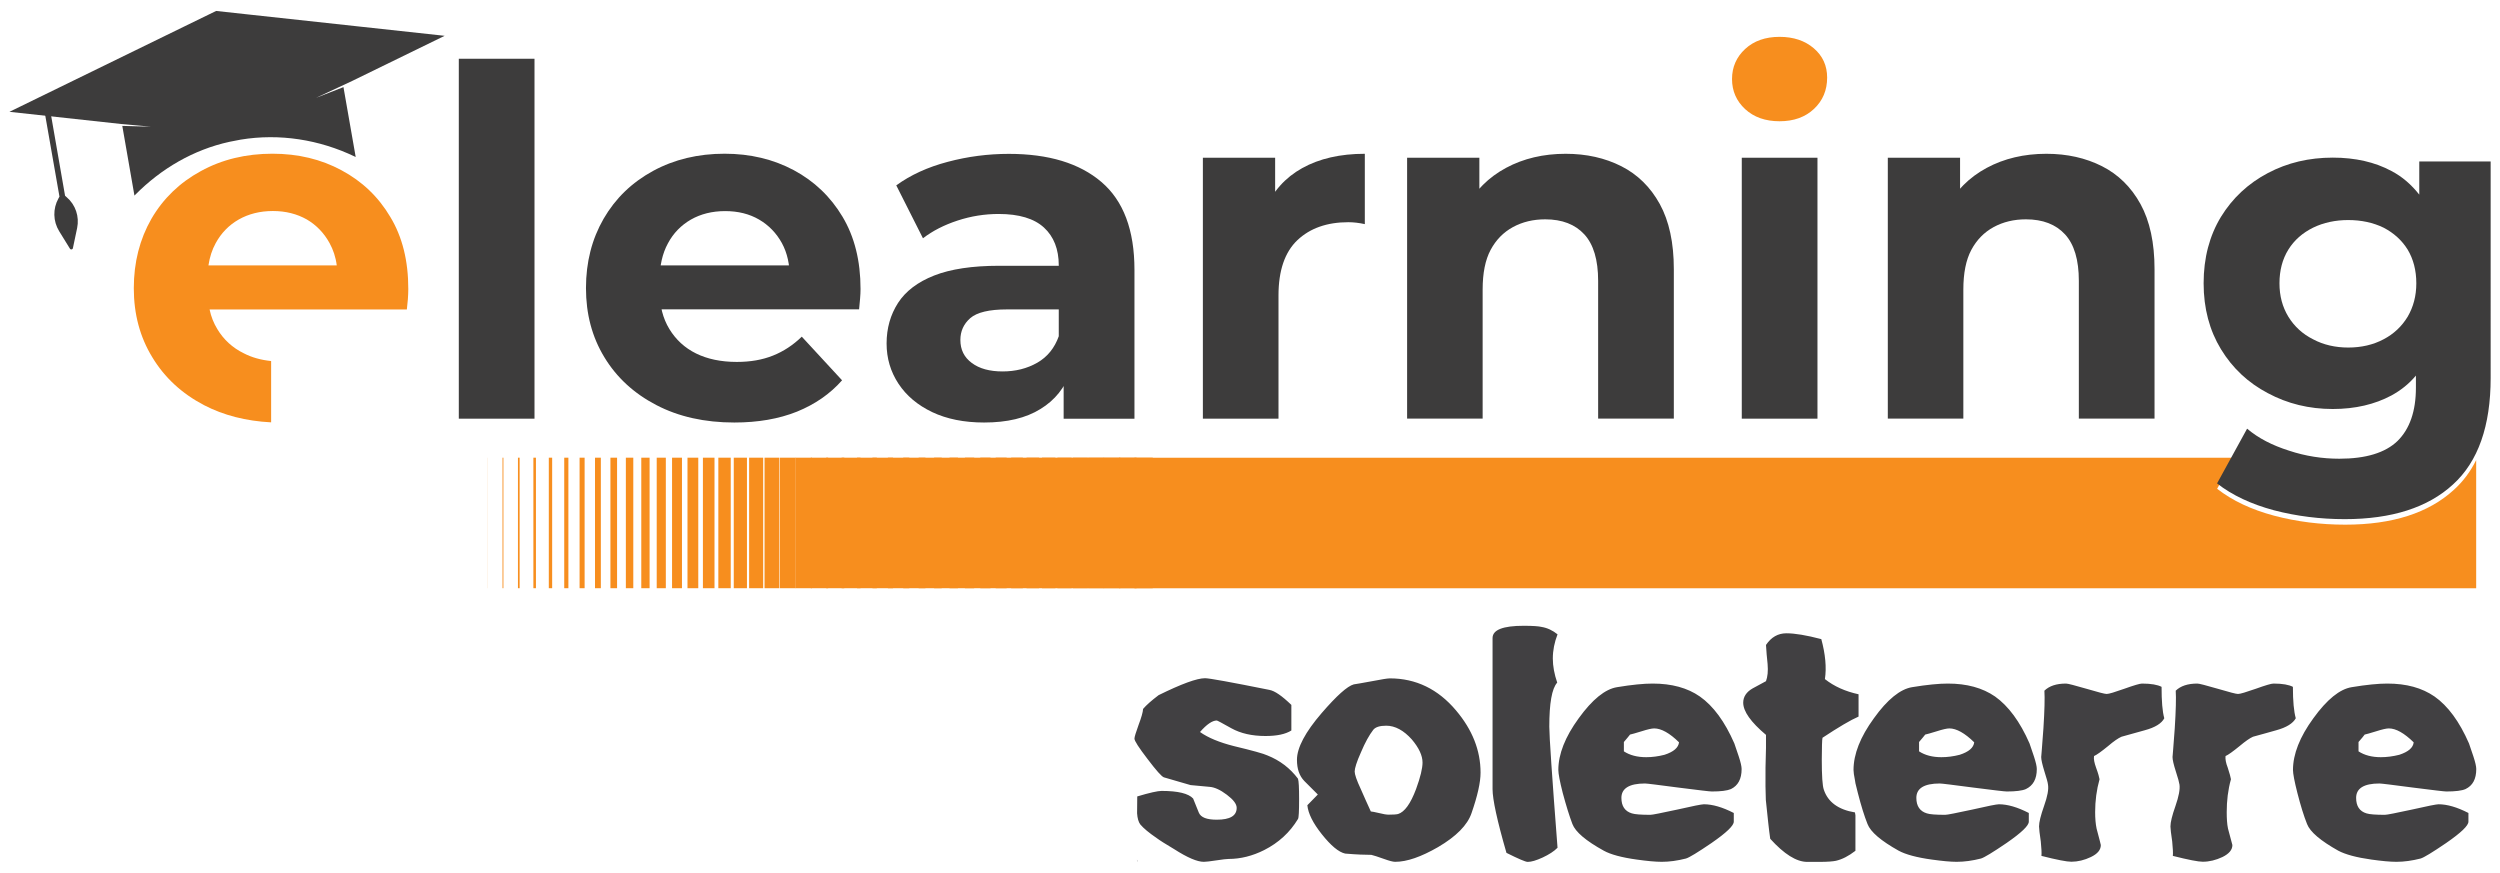
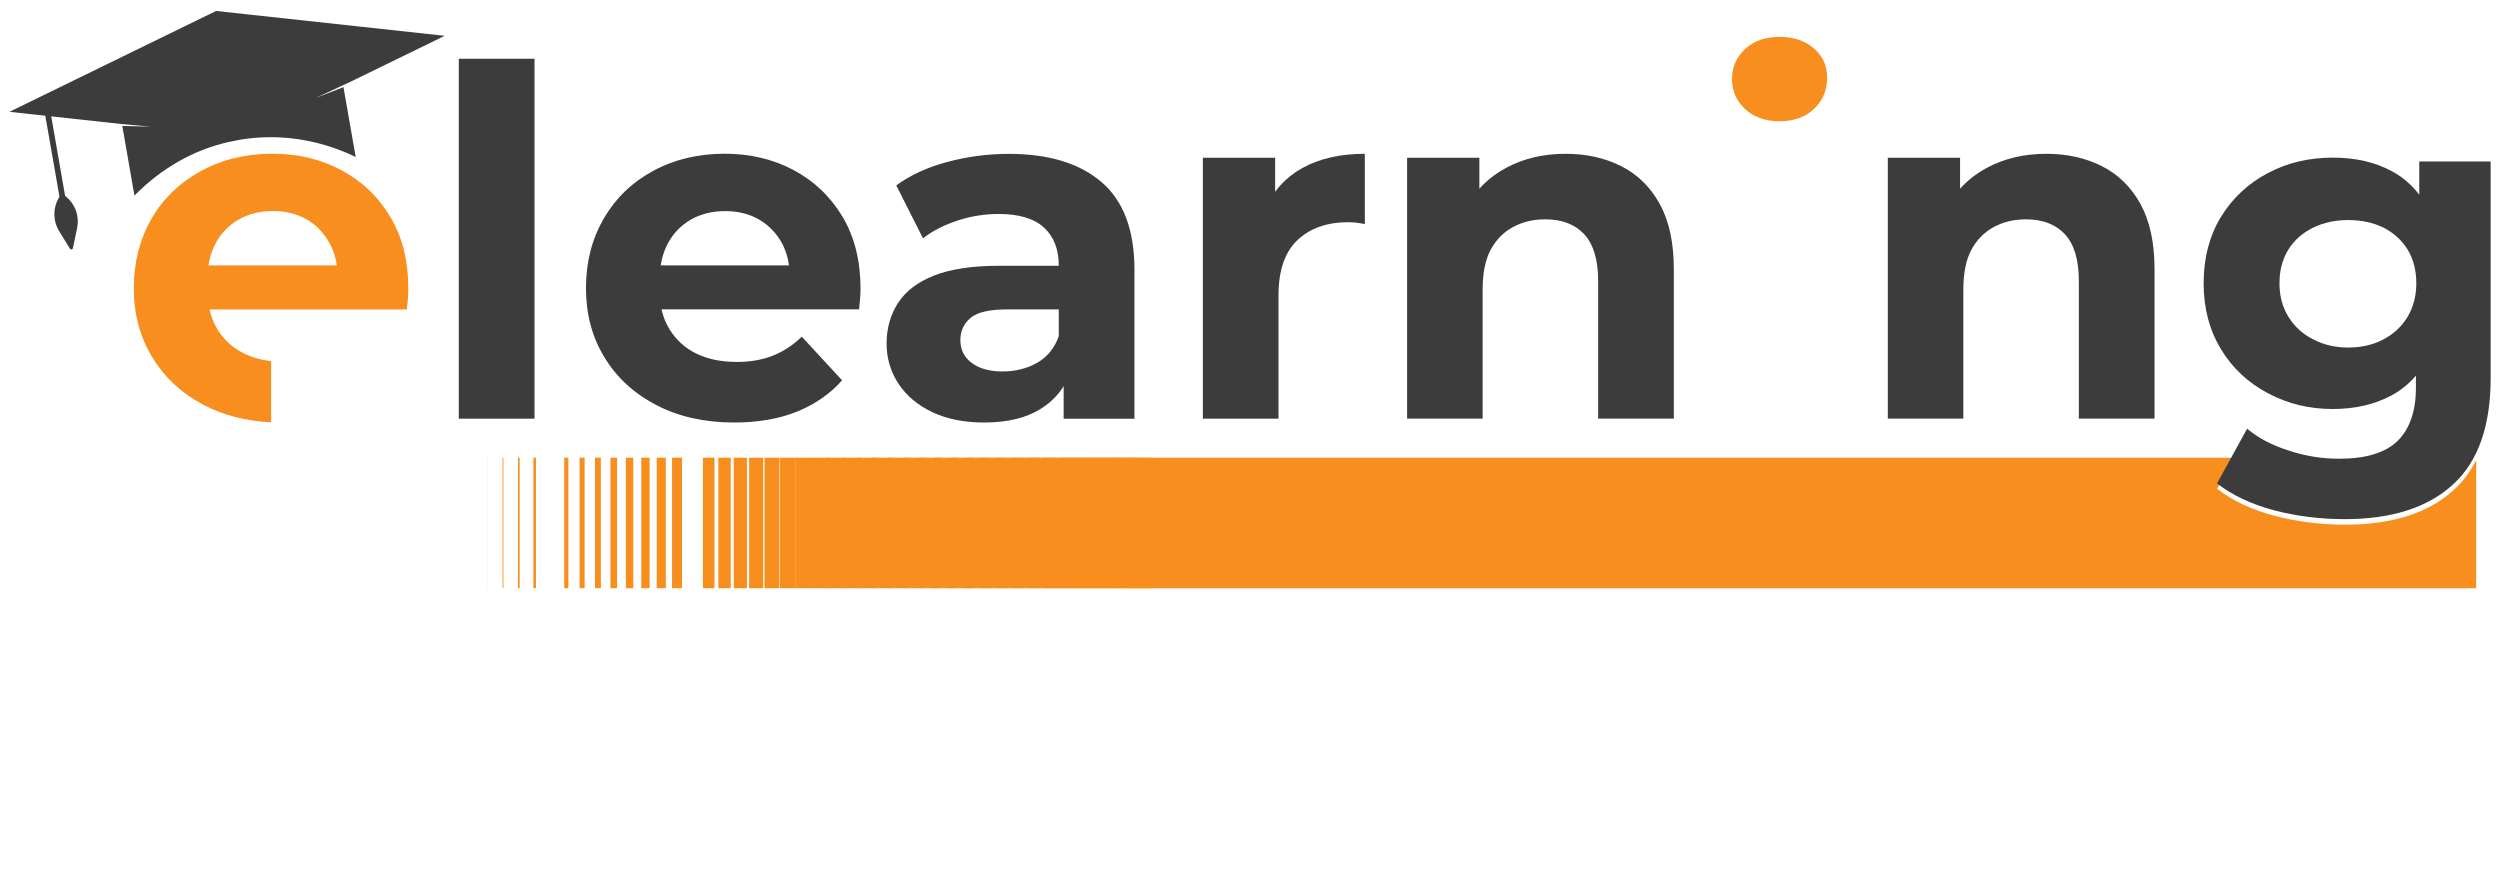
<svg xmlns="http://www.w3.org/2000/svg" version="1.1" id="Layer_1" x="0px" y="0px" viewBox="0 0 312.77 109.21" style="enable-background:new 0 0 312.77 109.21;" xml:space="preserve">
  <style type="text/css">
	.st0{fill:#F78E1E;}
	.st1{fill:#414042;}
	.st2{fill:#3D3C3C;}
</style>
  <g>
    <path class="st0" d="M309.79,57.56V73.6H141.93V57.27h137.58l-2.13,3.88c1.91,1.49,4.27,2.6,7.14,3.37   c2.84,0.75,5.81,1.12,8.89,1.12c5.89,0,10.43-1.46,13.59-4.36C308.14,60.25,309.07,59.01,309.79,57.56z" />
    <g>
-       <path class="st1" d="M309.8,96.21c0-0.32-0.12-0.85-0.36-1.58c-0.3-0.87-0.49-1.42-0.55-1.62c-1.19-2.73-2.63-4.69-4.31-5.87    c-1.58-1.09-3.52-1.62-5.91-1.62c-1.11,0-2.59,0.14-4.45,0.45c-1.5,0.24-3.1,1.54-4.8,3.89c-1.7,2.33-2.55,4.49-2.55,6.47    c0,0.45,0.18,1.42,0.55,2.87c0.41,1.6,0.81,2.89,1.21,3.89c0.38,0.99,1.7,2.1,3.91,3.34c0.89,0.47,2.27,0.85,4.15,1.11    c1.29,0.18,2.33,0.28,3.12,0.28c0.95,0,1.96-0.14,3.02-0.41c0.42-0.12,1.48-0.77,3.2-1.94c1.88-1.3,2.81-2.19,2.79-2.69v-1.07    c-1.42-0.73-2.67-1.09-3.74-1.09c-0.26,0-1.38,0.22-3.36,0.67c-1.96,0.42-3.07,0.65-3.36,0.65c-1.15,0-1.92-0.06-2.29-0.18    c-0.87-0.26-1.3-0.91-1.3-1.94c0-1.19,0.97-1.8,2.91-1.8c0.26,0,1.68,0.18,4.19,0.51c2.53,0.32,3.93,0.49,4.19,0.49    c1.13,0,1.94-0.1,2.39-0.3C309.35,98.29,309.8,97.48,309.8,96.21 M301.97,92.87c-0.06,0.67-0.67,1.19-1.8,1.56    c-0.79,0.2-1.56,0.3-2.31,0.3c-1.11,0-2.04-0.24-2.79-0.73v-1.17c0.36-0.41,0.63-0.73,0.77-0.93c0.2-0.04,0.69-0.18,1.44-0.41    c0.75-0.24,1.27-0.36,1.58-0.36C299.76,91.13,300.79,91.72,301.97,92.87 M287.22,89.86c-0.24-0.85-0.36-2.15-0.36-3.93    c-0.49-0.26-1.29-0.41-2.43-0.41c-0.28,0-1.01,0.22-2.21,0.65c-1.21,0.42-1.94,0.65-2.23,0.65c-0.24,0-1.07-0.22-2.53-0.65    c-1.46-0.42-2.31-0.65-2.55-0.65c-1.21,0-2.1,0.3-2.71,0.89c0.06,0.91,0.02,2.47-0.12,4.69c-0.18,2.47-0.28,3.66-0.28,3.6    c0,0.36,0.14,0.95,0.41,1.8c0.28,0.83,0.42,1.4,0.46,1.66c0.08,0.59-0.08,1.46-0.5,2.67c-0.42,1.19-0.63,2.04-0.63,2.57    c0,0.3,0.08,0.91,0.22,1.88c0.08,0.85,0.12,1.44,0.08,1.8c1.94,0.49,3.18,0.73,3.74,0.73c0.83,0,1.64-0.2,2.47-0.59    c0.81-0.4,1.24-0.89,1.24-1.5c0,0-0.18-0.71-0.55-2.06c-0.12-0.57-0.16-1.27-0.16-2.06c0-1.42,0.16-2.79,0.53-4.11    c-0.04-0.24-0.16-0.71-0.4-1.44c-0.24-0.61-0.32-1.09-0.28-1.46c0.36-0.16,0.95-0.59,1.76-1.25c0.73-0.61,1.27-0.99,1.68-1.17    c0.99-0.26,1.96-0.55,2.91-0.81C286.06,91.01,286.87,90.5,287.22,89.86 M270.77,89.86c-0.24-0.85-0.34-2.15-0.34-3.93    c-0.49-0.26-1.31-0.41-2.45-0.41c-0.26,0-1.01,0.22-2.21,0.65c-1.19,0.42-1.92,0.65-2.21,0.65c-0.24,0-1.07-0.22-2.53-0.65    c-1.46-0.42-2.31-0.65-2.55-0.65c-1.21,0-2.1,0.3-2.71,0.89c0.06,0.91,0.02,2.47-0.12,4.69c-0.18,2.47-0.28,3.66-0.28,3.6    c0,0.36,0.14,0.95,0.4,1.8c0.26,0.83,0.43,1.4,0.45,1.66c0.1,0.59-0.06,1.46-0.49,2.67c-0.42,1.19-0.63,2.04-0.63,2.57    c0,0.3,0.08,0.91,0.22,1.88c0.08,0.85,0.12,1.44,0.08,1.8c1.92,0.49,3.18,0.73,3.74,0.73c0.81,0,1.64-0.2,2.45-0.59    c0.83-0.4,1.24-0.89,1.24-1.5c0,0-0.16-0.71-0.53-2.06c-0.12-0.57-0.18-1.27-0.18-2.06c0-1.42,0.18-2.79,0.55-4.11    c-0.04-0.24-0.16-0.71-0.43-1.44c-0.22-0.61-0.32-1.09-0.26-1.46c0.36-0.16,0.95-0.59,1.76-1.25c0.71-0.61,1.27-0.99,1.68-1.17    c0.97-0.26,1.96-0.55,2.91-0.81C269.63,91.01,270.44,90.5,270.77,89.86 M254.82,96.21c0-0.32-0.12-0.85-0.36-1.58    c-0.3-0.87-0.49-1.42-0.55-1.62c-1.19-2.73-2.65-4.69-4.31-5.87c-1.58-1.09-3.54-1.62-5.91-1.62c-1.11,0-2.59,0.14-4.47,0.45    c-1.48,0.24-3.1,1.54-4.78,3.89c-1.7,2.33-2.55,4.49-2.55,6.47c0,0.26,0.06,0.69,0.18,1.28l0.06,0.38    c0.08,0.36,0.18,0.75,0.3,1.21c0.41,1.6,0.81,2.89,1.21,3.89c0.38,0.99,1.68,2.1,3.9,3.34c0.87,0.47,2.25,0.85,4.15,1.11    c1.3,0.18,2.33,0.28,3.1,0.28c0.97,0,1.98-0.14,3.04-0.41c0.41-0.12,1.48-0.77,3.2-1.94c1.88-1.3,2.81-2.19,2.79-2.69v-1.07    c-1.42-0.73-2.67-1.09-3.74-1.09c-0.28,0-1.4,0.22-3.36,0.67c-1.96,0.42-3.08,0.65-3.36,0.65c-1.17,0-1.94-0.06-2.29-0.18    c-0.87-0.26-1.32-0.91-1.32-1.94c0-1.19,0.97-1.8,2.93-1.8c0.26,0,1.66,0.18,4.19,0.51c2.51,0.32,3.92,0.49,4.19,0.49    c1.13,0,1.94-0.1,2.39-0.3C254.35,98.29,254.82,97.48,254.82,96.21 M246.99,92.87c-0.08,0.67-0.67,1.19-1.82,1.56    c-0.77,0.2-1.54,0.3-2.29,0.3c-1.11,0-2.04-0.24-2.79-0.73v-1.17c0.36-0.41,0.61-0.73,0.77-0.93c0.2-0.04,0.69-0.18,1.44-0.41    c0.75-0.24,1.27-0.36,1.58-0.36C244.76,91.13,245.82,91.72,246.99,92.87 M228.01,92.3c2-1.32,3.5-2.21,4.51-2.65v-2.79    c-1.66-0.36-3.06-0.99-4.21-1.9c0.22-1.44,0.06-3.12-0.45-5c-1.86-0.49-3.32-0.73-4.37-0.73c-1.05,0-1.9,0.49-2.55,1.46    c0.04,0.79,0.12,1.6,0.2,2.37c0.08,0.91,0,1.62-0.2,2.16c-0.55,0.3-1.11,0.61-1.68,0.91c-0.77,0.44-1.17,1.05-1.17,1.78    c0,1.09,0.95,2.43,2.85,4.03c0.02,0.81,0,2.16-0.06,4.09c-0.02,1.76,0,3.12,0.04,4.05c0.22,2.1,0.38,3.72,0.55,4.86    c1.74,1.92,3.28,2.89,4.63,2.89h1.5c1.05,0,1.74-0.06,2.1-0.14c0.77-0.18,1.58-0.59,2.43-1.25V102l-0.06-0.36    c-2.08-0.34-3.38-1.3-3.89-2.83c-0.18-0.49-0.26-1.74-0.26-3.78C227.93,93.46,227.95,92.55,228.01,92.3 M217.89,96.21    c0-0.32-0.12-0.85-0.36-1.58c-0.3-0.87-0.49-1.42-0.55-1.62c-1.19-2.73-2.63-4.69-4.31-5.87c-1.56-1.09-3.54-1.62-5.91-1.62    c-1.11,0-2.59,0.14-4.45,0.45c-1.5,0.24-3.1,1.54-4.8,3.89c-1.7,2.33-2.55,4.49-2.55,6.47c0,0.45,0.18,1.42,0.55,2.87    c0.43,1.6,0.83,2.89,1.21,3.89c0.38,0.99,1.68,2.1,3.93,3.34c0.85,0.47,2.23,0.85,4.13,1.11c1.29,0.18,2.33,0.28,3.12,0.28    c0.95,0,1.96-0.14,3.02-0.41c0.42-0.12,1.48-0.77,3.2-1.94c1.88-1.3,2.81-2.19,2.79-2.69v-1.07c-1.42-0.73-2.67-1.09-3.74-1.09    c-0.26,0-1.4,0.22-3.36,0.67c-1.96,0.42-3.07,0.65-3.34,0.65c-1.17,0-1.94-0.06-2.31-0.18c-0.87-0.26-1.31-0.91-1.31-1.94    c0-1.19,0.99-1.8,2.95-1.8c0.26,0,1.64,0.18,4.17,0.51c2.53,0.32,3.93,0.49,4.19,0.49c1.13,0,1.92-0.1,2.39-0.3    C217.43,98.29,217.89,97.48,217.89,96.21 M210.06,92.87c-0.08,0.67-0.67,1.19-1.82,1.56c-0.77,0.2-1.54,0.3-2.29,0.3    c-1.11,0-2.04-0.24-2.79-0.73v-1.17c0.36-0.41,0.61-0.73,0.77-0.93c0.2-0.04,0.69-0.18,1.44-0.41c0.75-0.24,1.28-0.36,1.58-0.36    C207.84,91.13,208.89,91.72,210.06,92.87 M194.86,106.06c-0.69-8.94-1.03-13.98-1.03-15.14c0-2.93,0.32-4.78,0.99-5.52    c-0.36-1.05-0.55-2.06-0.55-3.01c0-1.03,0.2-2.02,0.59-3.03c-0.61-0.49-1.27-0.81-2.02-0.93c-0.32-0.08-1.05-0.14-2.21-0.14    c-2.61,0-3.9,0.51-3.9,1.54v18.9c0,1.27,0.57,3.93,1.74,7.97c1.5,0.75,2.39,1.13,2.65,1.13c0.47,0,1.07-0.18,1.88-0.55    C193.79,106.91,194.42,106.51,194.86,106.06 M184.1,101.73c0.75-2.16,1.13-3.84,1.13-5.06c0-2.79-1.03-5.38-3.07-7.79    c-2.25-2.67-5.02-4.01-8.28-4.01c-0.3,0-1.03,0.12-2.16,0.34c-1.32,0.24-2.1,0.38-2.35,0.41c-0.81,0.22-2.14,1.42-4.01,3.58    c-2.06,2.39-3.1,4.35-3.1,5.85c0,1.15,0.3,2.02,0.93,2.67c1.11,1.11,1.68,1.68,1.68,1.68l-1.31,1.34c0.1,1.03,0.71,2.25,1.82,3.64    c1.13,1.42,2.1,2.23,2.91,2.41c1.42,0.12,2.51,0.16,3.28,0.16c0.28,0.06,0.81,0.24,1.58,0.51c0.67,0.24,1.11,0.36,1.4,0.36    c1.48,0,3.26-0.63,5.36-1.84C182.18,104.65,183.59,103.23,184.1,101.73 M177.97,95.4c0,0.71-0.26,1.82-0.81,3.32    c-0.69,1.84-1.44,2.87-2.25,3.12c-0.24,0.06-0.65,0.08-1.17,0.08c-0.28,0-0.67-0.06-1.21-0.2c-0.55-0.12-0.89-0.2-1.03-0.2    c-0.42-0.93-0.85-1.86-1.25-2.79c-0.53-1.13-0.77-1.86-0.77-2.21c0-0.38,0.24-1.19,0.79-2.41c0.51-1.21,1.03-2.15,1.54-2.81    c0.28-0.34,0.81-0.51,1.62-0.51c1.11,0,2.19,0.59,3.2,1.72C177.52,93.56,177.97,94.53,177.97,95.4 M154.36,93.34    c-1.78-0.45-3.2-1.03-4.23-1.76c0.83-0.95,1.54-1.44,2.1-1.44c0.06,0,0.67,0.32,1.82,0.97c1.17,0.65,2.59,0.97,4.27,0.97    c1.42,0,2.49-0.22,3.24-0.69v-3.2c-1.17-1.13-2.08-1.76-2.75-1.88c-4.84-0.97-7.51-1.46-8.05-1.46c-1.01,0-2.95,0.71-5.81,2.12    c-0.91,0.69-1.54,1.25-1.94,1.72c-0.02,0.41-0.22,1.09-0.57,2.02c-0.34,0.93-0.51,1.5-0.51,1.7c0,0.28,0.55,1.13,1.64,2.55    c1.09,1.44,1.76,2.19,2.04,2.29c1.42,0.4,2.53,0.75,3.34,0.97c0.95,0.1,1.74,0.16,2.37,0.22c0.61,0.04,1.34,0.36,2.17,0.99    c0.81,0.61,1.23,1.15,1.23,1.64c0,0.99-0.83,1.48-2.49,1.48c-1.25,0-2-0.28-2.25-0.89c-0.24-0.61-0.49-1.19-0.71-1.76    c-0.59-0.63-1.88-0.95-3.95-0.95c-0.47,0-1.48,0.22-3.04,0.69c0,1.15-0.02,1.86-0.02,2.1c0.04,0.63,0.18,1.11,0.4,1.4    c0.41,0.49,1.09,1.05,2.04,1.7c0.4,0.3,1.15,0.77,2.21,1.4c1.64,1.05,2.87,1.58,3.7,1.58c0.26,0,0.77-0.06,1.56-0.18    c0.79-0.12,1.29-0.18,1.54-0.18c1.5,0,3-0.38,4.45-1.11c1.8-0.91,3.22-2.21,4.23-3.89c0.1-0.14,0.14-0.99,0.14-2.51    c0-1.38-0.04-2.23-0.14-2.53c-0.99-1.32-2.27-2.29-3.82-2.91C158.1,94.29,156.7,93.9,154.36,93.34 M142.28,107.7    c0-0.08-0.04-0.14-0.04-0.14C142.25,107.84,142.28,107.91,142.28,107.7" />
-     </g>
+       </g>
  </g>
  <g>
    <path class="st0" d="M48.83,27.14c-1.49-2.52-3.53-4.46-6.11-5.84c-2.55-1.38-5.44-2.07-8.63-2.07c-3.32,0-6.32,0.72-8.97,2.18   c-2.63,1.43-4.7,3.42-6.18,5.97c-1.46,2.55-2.2,5.44-2.2,8.68c0,3.24,0.77,6.11,2.31,8.63c1.54,2.55,3.69,4.54,6.48,6   c2.44,1.27,5.26,1.99,8.39,2.15v-7.67c-1.27-0.13-2.42-0.45-3.4-0.96c-1.43-0.69-2.55-1.73-3.34-3.05   c-0.45-0.74-0.77-1.54-0.96-2.44H50.9c0.03-0.4,0.08-0.82,0.13-1.3c0.03-0.45,0.05-0.88,0.05-1.25   C51.09,32.66,50.34,29.63,48.83,27.14z M26.08,33.19c0.16-1.04,0.45-1.94,0.9-2.76c0.69-1.27,1.65-2.26,2.89-2.97   c1.22-0.69,2.65-1.06,4.27-1.06s3.03,0.37,4.25,1.06c1.22,0.72,2.15,1.7,2.84,2.95c0.45,0.82,0.77,1.75,0.9,2.79H26.08z" />
    <path class="st2" d="M57.4,52.38V7.35h9.47v45.03H57.4z" />
    <path class="st2" d="M91.87,52.86c-3.72,0-6.98-0.73-9.77-2.19c-2.79-1.45-4.96-3.45-6.49-5.98c-1.54-2.53-2.3-5.41-2.3-8.65   c0-3.24,0.74-6.13,2.21-8.68c1.48-2.55,3.54-4.54,6.19-5.98c2.65-1.44,5.63-2.15,8.95-2.15c3.2,0,6.08,0.69,8.65,2.06   c2.57,1.38,4.6,3.32,6.1,5.83c1.5,2.51,2.25,5.52,2.25,9.04c0,0.37-0.02,0.78-0.06,1.24c-0.04,0.47-0.08,0.9-0.12,1.3H80.94V33.2   h21.55l-3.7,1.64c0.04-1.7-0.29-3.18-0.97-4.43c-0.69-1.25-1.64-2.23-2.85-2.94c-1.22-0.71-2.63-1.06-4.25-1.06   c-1.62,0-3.05,0.36-4.28,1.06c-1.23,0.71-2.2,1.7-2.88,2.98c-0.69,1.27-1.03,2.78-1.03,4.52v1.46c0,1.82,0.4,3.4,1.21,4.73   c0.81,1.33,1.92,2.36,3.34,3.06s3.12,1.06,5.1,1.06c1.7,0,3.2-0.26,4.52-0.79c1.31-0.52,2.52-1.31,3.61-2.37l5.04,5.46   c-1.5,1.7-3.38,3-5.64,3.92C97.43,52.41,94.82,52.86,91.87,52.86z" />
    <path class="st2" d="M123.12,52.86c-2.51,0-4.67-0.44-6.49-1.3c-1.82-0.87-3.23-2.05-4.22-3.55c-0.99-1.5-1.49-3.18-1.49-5.04   c0-1.9,0.48-3.59,1.43-5.07c0.95-1.47,2.46-2.62,4.52-3.43c2.06-0.81,4.77-1.22,8.13-1.22h8.62v5.46h-7.65   c-2.22,0-3.75,0.37-4.58,1.09c-0.83,0.73-1.24,1.64-1.24,2.73c0,1.22,0.47,2.17,1.43,2.88c0.95,0.71,2.23,1.06,3.85,1.06   c1.62,0,3.06-0.36,4.34-1.09c1.27-0.73,2.17-1.84,2.7-3.34l1.46,4.43c-0.69,2.02-1.94,3.59-3.76,4.7   C128.34,52.31,125.99,52.86,123.12,52.86z M133.07,52.38V46l-0.61-1.4V33.2c0-2.02-0.62-3.6-1.85-4.73   c-1.23-1.13-3.12-1.7-5.67-1.7c-1.74,0-3.45,0.27-5.13,0.82c-1.68,0.55-3.13,1.29-4.34,2.22l-3.34-6.62   c1.78-1.29,3.92-2.28,6.43-2.94c2.51-0.67,5.06-1,7.65-1c4.98,0,8.84,1.17,11.59,3.52c2.75,2.35,4.13,6.01,4.13,10.99v18.63H133.07   z" />
    <path class="st2" d="M150.49,52.38V19.73h9.04v9.28l-1.28-2.73c0.97-2.31,2.53-4.06,4.67-5.25c2.14-1.19,4.75-1.79,7.83-1.79v8.8   c-0.36-0.08-0.72-0.14-1.06-0.18c-0.34-0.04-0.68-0.06-1-0.06c-2.67,0-4.79,0.75-6.37,2.24c-1.58,1.5-2.37,3.81-2.37,6.92v15.42   H150.49z" />
    <path class="st2" d="M176.04,52.38V19.73h9.04v9.04l-1.7-2.73c1.17-2.19,2.85-3.86,5.04-5.04c2.18-1.17,4.67-1.76,7.46-1.76   c2.59,0,4.91,0.52,6.95,1.55c2.04,1.03,3.65,2.61,4.82,4.73c1.17,2.13,1.76,4.85,1.76,8.16v18.69h-9.47V35.14   c0-2.63-0.58-4.57-1.73-5.82c-1.15-1.25-2.78-1.88-4.89-1.88c-1.5,0-2.84,0.32-4.04,0.97c-1.19,0.65-2.12,1.6-2.79,2.85   c-0.67,1.25-1,2.91-1,4.97v16.14H176.04z" />
-     <path class="st2" d="M217.91,52.38V19.73h9.47v32.65H217.91z" />
+     <path class="st2" d="M217.91,52.38V19.73h9.47H217.91z" />
    <path class="st2" d="M236.18,52.38V19.73h9.04v9.04l-1.7-2.73c1.17-2.19,2.85-3.86,5.04-5.04c2.18-1.17,4.67-1.76,7.46-1.76   c2.59,0,4.91,0.52,6.95,1.55c2.04,1.03,3.65,2.61,4.82,4.73c1.17,2.13,1.76,4.85,1.76,8.16v18.69h-9.47V35.14   c0-2.63-0.58-4.57-1.73-5.82c-1.15-1.25-2.78-1.88-4.89-1.88c-1.5,0-2.84,0.32-4.04,0.97c-1.19,0.65-2.12,1.6-2.79,2.85   c-0.67,1.25-1,2.91-1,4.97v16.14H236.18z" />
    <path class="st0" d="M222.64,15.17c-1.78,0-3.22-0.51-4.31-1.52c-1.09-1.01-1.64-2.27-1.64-3.76s0.55-2.75,1.64-3.76   c1.09-1.01,2.53-1.52,4.31-1.52c1.74,0,3.17,0.48,4.28,1.43c1.11,0.95,1.67,2.17,1.67,3.67c0,1.58-0.55,2.88-1.64,3.91   S224.42,15.17,222.64,15.17z" />
  </g>
  <g>
    <g>
      <path class="st2" d="M55.63,4.48l-11.39,5.56l-0.1,0.05l-4.6,2.15l3.43-1.34l1.53,8.74l-0.11-0.05    c-4.44-2.13-9.43-2.92-14.28-2.12c-0.47,0.08-0.93,0.17-1.39,0.27c-4.5,0.98-8.57,3.36-11.8,6.63l-0.1,0.1l-1.52-8.72l3.59,0.1    l-3.63-0.33l-0.04,0L1.18,13.99L23.06,3.31l3.98-1.94l4.4,0.48L55.63,4.48z" />
      <path class="st2" d="M9.65,28.53l-0.53,2.52c-0.04,0.18-0.27,0.22-0.37,0.06l-1.35-2.19c-0.77-1.25-0.8-2.81-0.09-4.09l0.13-0.23    L5.56,13.87l0.71-0.12l1.87,10.74l0.19,0.17C9.45,25.61,9.95,27.09,9.65,28.53z" />
    </g>
  </g>
  <g>
    <rect x="140" y="57.26" class="st0" width="4.22" height="16.33" />
    <rect x="138.07" y="57.26" class="st0" width="4.12" height="16.33" />
    <rect x="136.14" y="57.26" class="st0" width="4.02" height="16.33" />
    <rect x="134.21" y="57.26" class="st0" width="3.92" height="16.33" />
    <rect x="132.29" y="57.26" class="st0" width="3.81" height="16.33" />
    <rect x="130.36" y="57.26" class="st0" width="3.71" height="16.33" />
    <rect x="128.43" y="57.26" class="st0" width="3.61" height="16.33" />
    <rect x="126.5" y="57.26" class="st0" width="3.5" height="16.33" />
    <rect x="124.57" y="57.26" class="st0" width="3.4" height="16.33" />
    <rect x="122.64" y="57.26" class="st0" width="3.3" height="16.33" />
    <rect x="120.72" y="57.26" class="st0" width="3.2" height="16.33" />
    <rect x="118.79" y="57.26" class="st0" width="3.09" height="16.33" />
    <rect x="116.86" y="57.26" class="st0" width="2.99" height="16.33" />
    <rect x="114.93" y="57.26" class="st0" width="2.89" height="16.33" />
    <rect x="113" y="57.26" class="st0" width="2.78" height="16.33" />
    <rect x="111.08" y="57.26" class="st0" width="2.68" height="16.33" />
    <rect x="109.15" y="57.26" class="st0" width="2.58" height="16.33" />
    <rect x="107.22" y="57.26" class="st0" width="2.48" height="16.33" />
    <rect x="105.29" y="57.26" class="st0" width="2.37" height="16.33" />
    <rect x="103.36" y="57.26" class="st0" width="2.27" height="16.33" />
    <rect x="101.44" y="57.26" class="st0" width="2.17" height="16.33" />
    <rect x="99.51" y="57.26" class="st0" width="2.07" height="16.33" />
    <rect x="97.58" y="57.26" class="st0" width="1.96" height="16.33" />
    <rect x="95.65" y="57.26" class="st0" width="1.86" height="16.33" />
    <rect x="93.72" y="57.26" class="st0" width="1.76" height="16.33" />
    <rect x="91.8" y="57.26" class="st0" width="1.65" height="16.33" />
    <rect x="89.87" y="57.26" class="st0" width="1.55" height="16.33" />
    <rect x="87.94" y="57.26" class="st0" width="1.45" height="16.33" />
-     <rect x="86.01" y="57.26" class="st0" width="1.35" height="16.33" />
    <rect x="84.08" y="57.26" class="st0" width="1.24" height="16.33" />
    <rect x="82.16" y="57.26" class="st0" width="1.14" height="16.33" />
    <rect x="80.23" y="57.26" class="st0" width="1.04" height="16.33" />
    <rect x="78.3" y="57.26" class="st0" width="0.93" height="16.33" />
    <rect x="76.37" y="57.26" class="st0" width="0.83" height="16.33" />
    <rect x="74.44" y="57.26" class="st0" width="0.73" height="16.33" />
    <rect x="72.51" y="57.26" class="st0" width="0.63" height="16.33" />
    <rect x="70.59" y="57.26" class="st0" width="0.52" height="16.33" />
-     <rect x="68.66" y="57.26" class="st0" width="0.42" height="16.33" />
    <rect x="66.73" y="57.26" class="st0" width="0.32" height="16.33" />
    <rect x="64.8" y="57.26" class="st0" width="0.21" height="16.33" />
    <rect x="62.87" y="57.26" class="st0" width="0.11" height="16.33" />
    <rect x="60.95" y="57.26" class="st0" width="0.01" height="16.33" />
  </g>
  <path class="st2" d="M302.67,20.2v4.15c-0.98-1.24-2.12-2.25-3.49-2.96c-2.06-1.11-4.52-1.67-7.33-1.67c-2.96,0-5.66,0.63-8.12,1.93  c-2.46,1.3-4.42,3.12-5.87,5.48c-1.43,2.35-2.17,5.13-2.17,8.31c0,3.15,0.74,5.9,2.17,8.25c1.45,2.38,3.41,4.21,5.87,5.5  c2.46,1.32,5.16,1.98,8.12,1.98c2.8,0,5.26-0.58,7.33-1.69c1.16-0.63,2.2-1.45,3.07-2.49v1.51c0,2.94-0.77,5.16-2.3,6.67  c-1.53,1.48-3.97,2.22-7.28,2.22c-2.12,0-4.23-0.32-6.3-1.01c-2.09-0.66-3.84-1.56-5.24-2.75l-3.76,6.85  c1.9,1.48,4.26,2.59,7.12,3.36c2.83,0.74,5.79,1.11,8.86,1.11c5.87,0,10.4-1.45,13.54-4.34c3.15-2.86,4.71-7.33,4.71-13.33V20.2  H302.67z M301.22,39.62c-0.74,1.22-1.75,2.17-3.02,2.83c-1.3,0.69-2.78,1.03-4.42,1.03c-1.61,0-3.1-0.34-4.39-1.03  c-1.32-0.66-2.35-1.61-3.1-2.83c-0.74-1.22-1.11-2.59-1.11-4.18c0-1.61,0.37-3.02,1.11-4.21c0.74-1.19,1.77-2.09,3.1-2.75  c1.3-0.63,2.78-0.95,4.39-0.95c1.64,0,3.12,0.32,4.42,0.95c1.27,0.66,2.28,1.56,3.02,2.75c0.71,1.19,1.08,2.59,1.08,4.21  C302.3,37.03,301.93,38.4,301.22,39.62z" />
</svg>